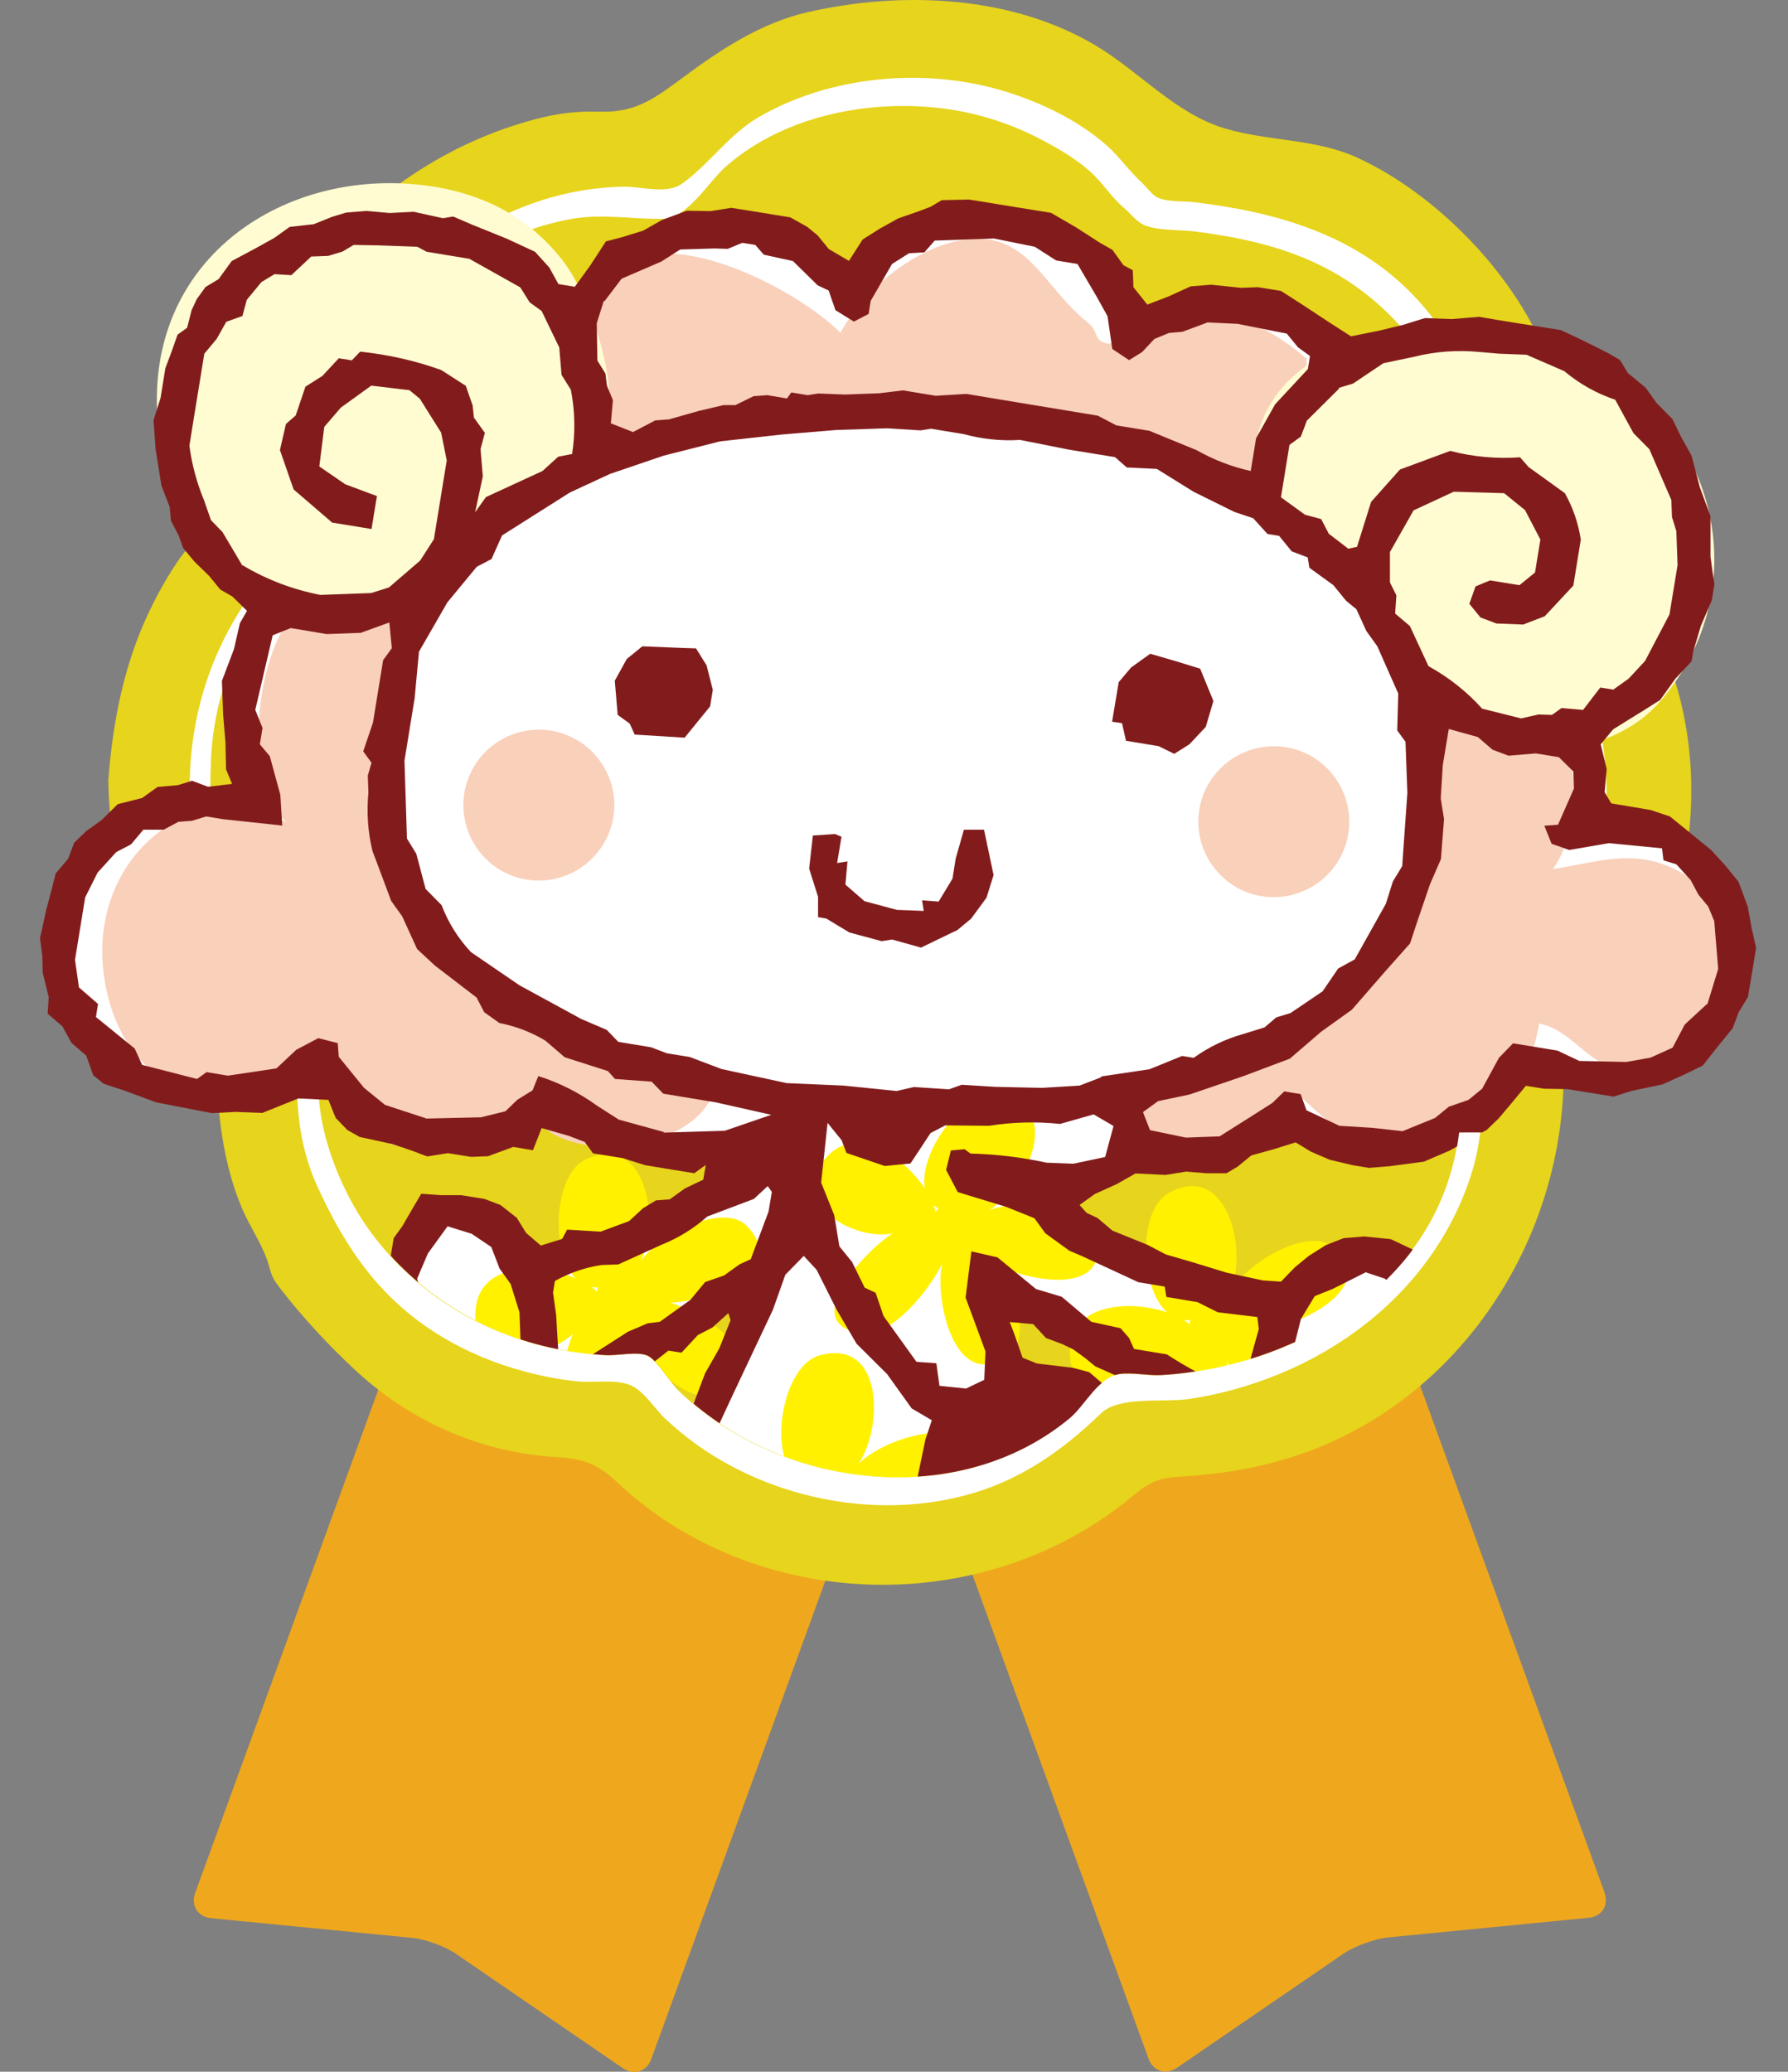
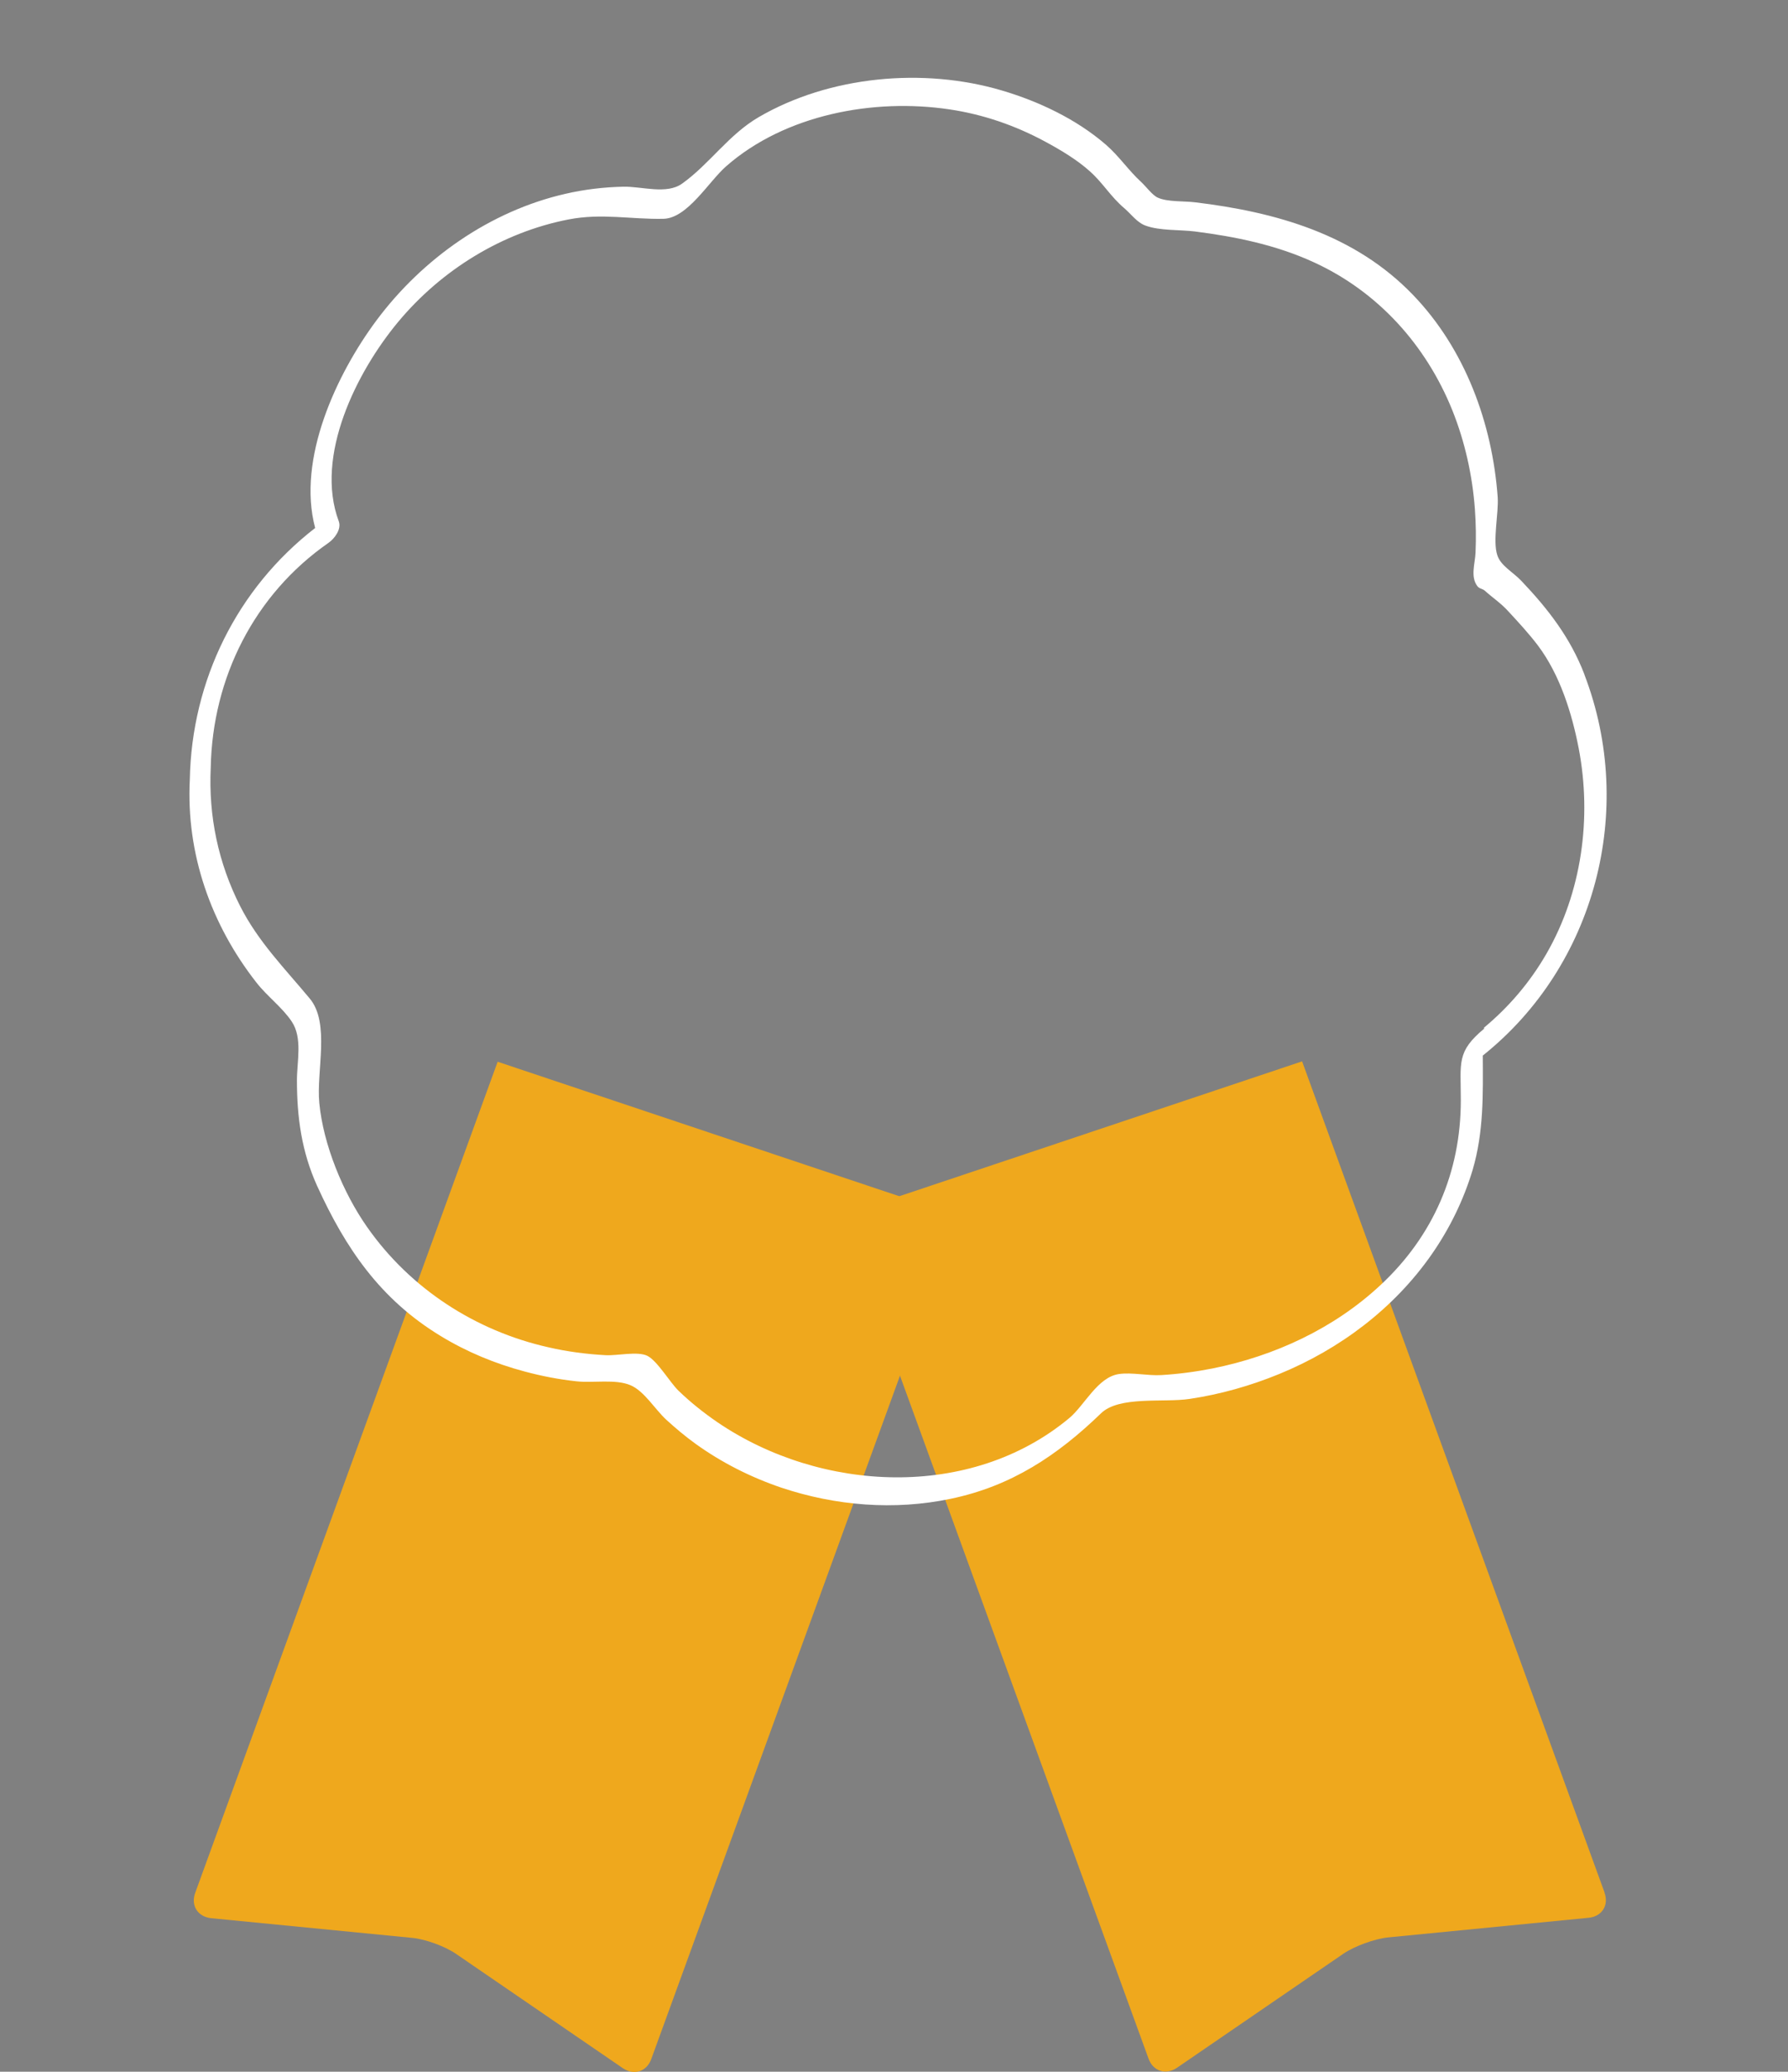
<svg xmlns="http://www.w3.org/2000/svg" viewBox="0 0 86.29 99.98">
  <rect x="0" y="0" width="86.29" height="99.98" fill="#808080" stroke="none" />
  <defs>
    <style>.e{fill:#fff;}.f{fill:#e7d41c;}.g{fill:#efa81d;}.h{fill:#821c1c;}.i{fill:#fffcd1;}.j{clip-path:url(#d);}.k{fill:none;}.l{fill:#fff100;}.m{fill:#f9d0ba;}</style>
    <clipPath id="d">
-       <path class="k" d="M86.29,36.01h-2.89V12.74h-19.8c-.06-.03-.12-.06-.18-.09-1.82-.83-3.77-1.22-5.73-1.48-.73-.09-1.69-.03-2.37-.28-.43-.16-.71-.57-1.04-.85-.64-.55-1.02-1.21-1.65-1.77-.63-.56-1.42-1.03-2.15-1.43-1.44-.78-3-1.31-4.62-1.56-3.12-.47-6.67,.05-9.41,1.74H5.48V31.79H0v22.86H15.69c.4,1.62,1.17,3.3,2.06,4.57,2.08,2.96,5.23,5,8.75,5.8,.9,.2,1.83,.33,2.76,.38,.55,.03,1.53-.2,2.01,.03,.48,.24,1.09,1.29,1.5,1.68,.58,.56,1.22,1.07,1.89,1.53,4.97,3.38,12.21,3.76,16.98-.21,.73-.61,1.36-1.97,2.39-2.12,.61-.09,1.4,.09,2.04,.05,.83-.05,1.65-.16,2.47-.32,2.99-.6,5.86-1.93,8.1-4.02,2.16-2.01,3.44-4.53,3.78-7.37h15.9v-18.65Z" />
-     </clipPath>
+       </clipPath>
  </defs>
  <g id="a" />
  <g id="b">
    <g id="c">
      <g>
        <g>
          <path class="g" d="M24.02,51.23l-14.6,40.12c-.22,.61,.12,1.15,.77,1.22l9.7,.95c.64,.06,1.6,.41,2.13,.78l8.04,5.51c.53,.36,1.15,.17,1.37-.44l14.81-40.69-22.22-7.44Z" />
          <path class="g" d="M77.44,91.34l-14.6-40.12-22.22,7.44,14.81,40.69c.22,.61,.84,.8,1.37,.44l8.04-5.51c.53-.36,1.49-.71,2.13-.78l9.7-.95c.64-.06,.99-.61,.76-1.22Z" />
        </g>
        <g>
-           <path class="f" d="M79.7,30.05c-.55-1.07-1.34-2.06-2.1-2.98-.41-.49-1.06-1-1.29-1.59-.2-.52-.07-1.05-.06-1.61,.02-2.5-.76-4.68-1.71-6.95-1.59-3.81-5.24-7.55-8.99-9.29-2.07-.96-4.29-.79-6.43-1.43-2.4-.71-4.15-2.77-6.27-4.02C48.78-.23,43.52-.45,38.97,.59c-2.23,.51-4.16,1.78-5.97,3.12-1.34,.99-2.28,1.73-4.01,1.68-1.14-.04-2.11,.08-3.22,.38-3.74,1-7.15,3.13-9.72,6.02-1.45,1.63-2.62,3.52-3.42,5.55-.37,.95-.67,1.94-.87,2.94-.28,1.41-.1,2.97-.97,4.18-.66,.92-1.55,1.66-2.2,2.61-.69,1.02-1.27,2.11-1.75,3.25-.97,2.33-1.42,4.81-1.61,7.31,0,.06,0,.11,0,.15,.07,3.52,1,6.98,2.83,10,.53,.87,1.19,1.62,1.78,2.44,.64,.88,.6,1.56,.67,2.64,.12,1.86,.44,3.71,1.16,5.43,.36,.86,.91,1.64,1.22,2.51,.2,.57,.14,.74,.58,1.31,1.12,1.45,2.42,2.86,3.77,4.1,2.68,2.45,6.02,3.89,9.62,4.11,1.27,.08,1.96,.31,2.89,1.18,.46,.44,.95,.85,1.45,1.23,1.28,.98,2.7,1.77,4.2,2.37,2.87,1.15,6,1.59,9.08,1.29,2.99-.29,5.91-1.27,8.44-2.91,.61-.39,1.19-.82,1.74-1.28,.89-.74,1.29-.88,2.47-.95,1.94-.12,3.86-.45,5.69-1.09,7.45-2.59,12.34-9.89,12.63-17.65,5.94-5.68,8.09-14.99,4.24-22.47Z" />
          <path class="e" d="M76.47,32.56c-.68-1.78-1.75-3.16-3.05-4.53-.41-.43-1-.73-1.16-1.24-.23-.69,.07-2.02,.02-2.79-.26-3.57-1.57-7.15-4.08-9.76-2.81-2.93-6.62-4.01-10.55-4.48-.51-.06-1.3-.01-1.77-.22-.26-.11-.58-.55-.8-.75-.63-.58-1.06-1.24-1.7-1.8-1.43-1.24-3.25-2.1-5.05-2.63-3.77-1.11-8.29-.7-11.71,1.29-1.46,.85-2.37,2.26-3.7,3.21-.75,.54-1.95,.13-2.84,.15-.93,.02-1.87,.13-2.78,.34-3.65,.83-6.91,3.13-9.13,6.11-1.92,2.58-3.85,6.68-2.96,10.02-3.77,2.92-5.96,7.35-6.05,12.15-.18,3.57,1.02,6.98,3.21,9.78,.51,.66,1.26,1.21,1.71,1.89,.53,.79,.25,1.93,.25,2.83,0,1.8,.23,3.45,.97,5.09,1.38,3.03,3.05,5.48,5.96,7.25,1.26,.77,2.64,1.34,4.07,1.72,.82,.22,1.65,.38,2.49,.47,.8,.09,1.89-.12,2.61,.19,.66,.28,1.18,1.16,1.72,1.66,.45,.41,.91,.8,1.41,1.16,1.26,.91,2.67,1.62,4.14,2.12,2.63,.88,5.46,1.11,8.18,.54,2.93-.61,5.15-2.09,7.25-4.12,.88-.86,3.03-.51,4.28-.7,1.48-.22,2.93-.63,4.32-1.2,2.93-1.2,5.54-3.16,7.36-5.77,.87-1.25,1.54-2.62,1.98-4.08,.54-1.84,.5-3.64,.49-5.52,5.44-4.34,7.4-11.86,4.91-18.37Zm-4.83,17.07c-1.36,1.13-1.14,1.63-1.14,3.47,0,3.47-1.33,6.55-3.88,8.92-2.24,2.09-5.11,3.42-8.1,4.02-.81,.16-1.64,.27-2.47,.32-.65,.04-1.43-.14-2.05-.05-1.03,.15-1.66,1.51-2.39,2.12-4.77,3.98-12.01,3.59-16.98,.21-.67-.46-1.3-.96-1.89-1.53-.41-.4-1.02-1.44-1.5-1.68-.47-.23-1.45,0-2.01-.03-.93-.05-1.85-.17-2.76-.38-3.52-.79-6.67-2.83-8.75-5.8-1.16-1.65-2.12-3.98-2.31-5.99-.15-1.54,.53-3.85-.46-5.04-1.22-1.47-2.48-2.73-3.36-4.46-1.06-2.09-1.53-4.35-1.42-6.68,.08-4.33,2.1-8.36,5.68-10.85,.29-.2,.64-.66,.5-1.04-1.18-3.16,.87-7.23,2.87-9.63,2.08-2.5,5.02-4.32,8.22-4.94,1.6-.31,3,0,4.57-.03,1.17-.02,2.19-1.8,3.04-2.54,2.84-2.49,7.11-3.29,10.78-2.74,1.62,.24,3.18,.78,4.62,1.56,.74,.4,1.53,.87,2.15,1.43,.63,.56,1,1.22,1.65,1.77,.34,.29,.62,.7,1.04,.85,.68,.25,1.64,.19,2.37,.28,1.97,.25,3.92,.65,5.73,1.48,3.11,1.42,5.43,4,6.7,7.15,.61,1.52,.97,3.15,1.09,4.78,.05,.7,.06,1.4,.03,2.09-.02,.52-.26,1.16,.09,1.62,.09,.12,.24,.12,.35,.21,.35,.32,.79,.61,1.14,1,.49,.53,.99,1.07,1.43,1.65,1.06,1.41,1.64,3.26,1.97,4.97,.64,3.35,.15,6.94-1.56,9.91-.79,1.37-1.81,2.57-3.03,3.58Z" />
        </g>
        <g class="j">
          <g>
            <path class="e" d="M13.74,28.4c-1.6,.23-2.43,3.46-2.51,4.87-.11,2.02,.51,3.88,.63,5.76-4.15-1.45-9.95,.98-9.45,6.06,.5,5.17,5.67,8.55,10.59,7.07,.55-.17,1.88-.97,2.41-.78,.33,.12,.57,.91,.83,1.16,.53,.51,1.16,.71,1.81,1.01,1.32,.59,3.06,1.36,4.55,1.12,1.07-.17,1.68-1.37,2.51-1.56,.94-.21,1.48,.56,2.23,1.02,1.23,.73,2.78,1.4,4.17,1.73,2.42,.59,3.89,.29,6.1-.31-.63,1.91-4.45,2.66-6.11,3.57-1,.55-1.92,1.15-3,1.52-.55,.19-2.32,.75-2.88,.59-1.34-.37-1.58-2.13-2.98-2.74-1.79-.78-2.67,.56-3.14,2.16-1.03,3.51,1.8,10.15,6.26,6.9,.85-.62,1.04-.99,2.04-1.35,1.3-.46,2.48-.98,3.72-1.64,1.73-.92,4.25-2.2,5.49-3.71-.48,1.78-1.8,3.67-2.7,5.32-1.03,1.89-2.08,3.87-3.51,5.49-.5,.57-2.71,2.07-2.12,2.89,.56,.77,5.55,.6,6.42,.37-.55,1.42-1.02,2.86-1.73,4.27-.48,.94-1.56,2.57-1.62,3.61-.05,.86,1.29,2.5,2.22,2.51,1.7,.03,3.17-4.28,3.75-5.53,.82-1.75,.65-4.08,2.95-3.56-.05,1.49,.58,3,1.18,4.36,.39,.91,.91,2.5,1.54,3.18,.72,.78,3.54,.99,4.48,.6,.85-.35,.38,.15,.64-.95,.25-1.02-.03-2.22-.32-3.2-1.11,.33-2.08,.25-2.83-.73-.57-.75-1.22-2.76-.6-3.67,.99-1.45,3.14-.34,3.72-2.52,.36-1.36-.03-2.78-.14-4.17-.13-1.56-.53-3.32-.49-4.9,.08-2.77,1.31-1.71,3-.57,3.19,2.16,7.34,4.23,11.13,4.98,.35,1.05,2.49,1.89,3.59,1.73,1.53-.22,2.33-1.83,2.8-3.08,.91-2.4,.95-7.39-2.95-6.78-1.59,.25-2.36,1.93-4,1.93-1.08,0-2.75-.6-3.84-.9-1.78-.48-6.84-2.08-7.31-4.17,1.02-.24,2.1-.26,3.11-.53,.88-.25,1.69-.84,2.57-1.04,.82-.19,1.8-.07,2.66-.15,.7-.07,1.33,0,1.98-.29,.4-.19,.77-.81,1.2-.9,.96-.21,1.32,.6,2.26,1.04,1.41,.66,2.16,.45,3.36-.33,1.5-.98,3.09-1.6,4.6-2.4,.85-.45,1.32-.94,2.28-1.07,1.3-.19,2.57,.4,3.86,.44,2.08,.05,4.32-.94,5.07-3,1.27-3.47,.16-7.04-3.2-8.57-.81-.37-3.3-.45-3.75-1.22-.22-.39,.37-2.03,.42-2.48,.09-.79-.07-1.86,.15-2.61,.58-1.92,2.68-2.11,2.55-4.55-.21-3.86-3.11-7.72-6.35-9.5-1.74-.95-3.61-1.75-5.45-2.46-1.48-.57-2.82-1.5-4.33-1.9-1.42-.38-3.3-1.34-4.77-1.31-1.43,.02-2.29,1.01-3.46,1.41-1.13-2.93-3.11-5.74-6.62-5.93-1.44-.08-3.01,.32-4.28,.98-.82,.43-2.58,2.88-3.24,2.91-.66,.04-1.69-1.77-2.4-2.22-1.5-.96-2.9-1.32-4.61-.91-3.01,.72-4.54,2.66-7,4.14-2.12-2.54-7.39-.59-9.2,1.38" />
            <path class="m" d="M68.46,32.81c-.21,5.82,.59,11.77-4.49,15.67-3.03,2.33-6.08,2.86-9.71,3.6-.57,6.38,5.7,3.76,8.48,.82,2.33,2.19,4,3.41,7.2,2.11,2.79-1.13,3.82-2.75,4.34-5.61,1.52,.26,2.34,1.97,3.98,2.25,1.71,.28,3.95-.72,4.89-2.21,1.51-2.41,.36-5.99-1.99-7.32-2.23-1.27-4.07-.49-6.22-.18,1.05-1.38,1.6-4.9,.19-6.28-.36-.35-.79-.35-1.18-.53-1.72-.82-3.12-.46-4.45-2.54" />
            <path class="m" d="M28.19,16.65c.27-8.03,9.83-3.16,12.37-.59,1.21-2.23,3.67-4.1,5.86-4.47,3.17-.54,3.88,2.23,6.05,3.95,.63,.49,.23,.92,1.04,1.05,.18,.03,2.26-1.3,2.8-1.41,2.54-.51,4.78,.43,6.76,2.14-.11,2.06-1.74,4.87-2.34,7.03-1.98-2.57-5.6-2.7-8.3-3.53-2.95-.9-5.86-1.61-9.01-1.5-5.25,.19-9.8,1.62-14.84,3.16-.35-1.06-.13-2.39,.04-3.57" />
-             <path class="m" d="M14.47,29.31c-2.2,1.99-2.82,8.53-.62,10.4-4.02-2.47-9.52,1.29-8.86,7.15,.35,3.08,2.05,5.36,4.55,5.92,2.23,.5,3.57-.96,5.6-1.52,.4,2.43,2.62,3.81,4.47,4.13,2.75,.46,3.88-.77,5.89-2.52,.07,3.55,8.28,3.16,9.04-.51-4.4-2.23-11.63-1.95-14.3-7.45-2.34-4.83-1.22-11.7,.97-16.67" />
            <path class="i" d="M60.63,23.82c-1.42-8.87,11.58-9.4,16.65-6.24,5.67,3.54,7.37,10.85,2.93,16.17-2.69,3.22-8.38,3.16-11.09,.1-2.11-2.39-2.85-5.89-5.94-7.44" />
            <path class="i" d="M28.99,21.41c1.22-2.07-.39-6.89-1.74-8.71-1.53-2.05-3.64-3.22-6.12-3.66-6.71-1.17-13.54,2.84-13.56,10.21-.01,6.1,4.53,11.73,10.86,9.92,3.86-1.1,5.93-5.5,9.96-6.48" />
            <path class="l" d="M28.85,62.13c-2.32,.15-2.5-5.33-.56-6.19,3.07-1.37,3.65,3.45,2.47,5.2,.57-1.29,4.04-3.23,5.28-1.98,2.12,2.13-2.15,3.71-3.68,3.7,1.28,.47,4.02,1.79,3.07,3.63-1.28,2.48-4.47-.8-4.97-2.26,.17,1.28-.01,4.33-1.43,4.99-2.79,1.29-2.02-3.45-1.37-4.86-1.46,1.41-5.21,1.51-4.67-1.42,.46-2.46,4.45-1.89,5.82-.61" />
            <path class="l" d="M39.18,71.62c-2.32-.2-1.68-5.64,.37-6.21,3.24-.9,3.09,3.96,1.66,5.51,.76-1.19,4.47-2.59,5.52-1.17,1.77,2.43-2.69,3.35-4.19,3.11,1.2,.65,3.71,2.37,2.5,4.05-1.64,2.26-4.3-1.46-4.57-2.97-.02,1.3-.66,4.28-2.16,4.72-2.95,.86-1.49-3.71-.63-5.01-1.66,1.17-5.38,.72-4.4-2.1,.82-2.37,4.68-1.2,5.84,.26" />
-             <path class="l" d="M45.29,58.33c-2.02-1.16,.85-5.82,2.95-5.48,3.31,.55,1.14,4.89-.81,5.7,1.19-.76,5.15-.47,5.5,1.26,.59,2.94-3.85,1.91-5.11,1.06,.81,1.1,2.37,3.71,.56,4.72-2.44,1.36-3.29-3.13-2.9-4.62-.57,1.17-2.4,3.6-3.95,3.37-3.04-.46,.22-3.99,1.54-4.81-2,.37-5.18-1.61-3.11-3.76,1.74-1.8,4.75,.88,5.19,2.7" />
            <path class="l" d="M57.43,63.7c-2.3,.31-2.88-5.13-1.01-6.14,2.96-1.59,3.89,3.18,2.84,5.01,.47-1.33,3.79-3.51,5.12-2.36,2.27,1.97-1.88,3.86-3.4,3.96,1.31,.37,4.14,1.49,3.33,3.4-1.1,2.56-4.51-.48-5.11-1.89,.26,1.27,.3,4.32-1.07,5.08-2.69,1.49-2.27-3.3-1.72-4.75-1.36,1.51-5.09,1.89-4.76-1.08,.28-2.49,4.3-2.2,5.76-1.03" />
            <polyline class="h" points="55.51 31.55 54.59 32.21 53.99 32.92 53.67 34.83 54.15 34.9 54.34 35.75 55.92 36.01 56.67 36.38 57.4 35.92 58.19 35.08 58.56 33.83 57.92 32.27 56.75 31.91" />
-             <polyline class="h" points="32.94 31.27 31 31.19 30.25 31.8 29.67 32.85 29.81 34.5 30.39 34.92 30.63 35.45 33.04 35.6 34.27 34.09 34.4 33.29 34.1 32.11 33.59 31.29" />
            <polyline class="h" points="46.52 40.04 46.12 41.44 45.97 42.4 45.3 43.51 44.5 43.45 44.58 43.96 43.28 43.91 41.72 43.49 40.8 42.69 40.9 41.57 40.4 41.65 40.61 40.38 40.3 40.25 39.23 40.32 39.05 41.92 39.48 43.28 39.48 44.26 39.88 44.33 40.99 45 42.55 45.42 43.05 45.34 44.45 45.73 46.21 44.88 46.87 44.33 47.61 43.32 47.95 42.23 47.49 40.04" />
            <path class="h" d="M84.56,44.93l-.21-1.17-.45-1.21-.61-.75-.69-.76-1-.82-1.01-.82-.93-.31-.95-.16-.95-.16-.32-.54,.1-1.12-.29-1.19,.6-.72,.72-.45,.73-.45,.82-.52,.73-1.02,.79-.85,.08-.48,.37-1.24,.52-1.21,.13-.79-.08-.5-.11-.83v-1.95l-.51-1.38-.4-1.53-.5-.9-.43-.88-.76-.77-.53-.74-.86-.71-.38-.63-.59-.34-1.2-.6-1.06-.5-.63-.1-.63-.1-.63-.1-1.11-.18-.95-.16-1.32,.11-1.29-.05-1.03,.32-1.19,.29-1.35,.27-1.03-.66-1.32-.87-1.03-.66-1.11-.18-.82,.03-1.44-.15-.99,.08-1.05,.48-1.04,.4-.67-.84-.03-.82-.45-.24-.53-.74-.6-.34-1.18-.76-1.19-.69-1.43-.23-1.11-.18-.79-.13-.63-.1-1.31,.03-.54,.32-.61,.23-.95,.33-.9,.5-.82,.52-.66,1.03-.97-.57-.54-.66-.5-.41-.82-.46-.8-.13-.79-.13-.63-.1-.63-.1-1,.16-1.14-.02-1.21,.45-.9,.51-1.03,.32-.77,.2-.76,1.17-.74,1.02-.79-.13-.44-.8-.69-.76-1.36-.63-1.68-.68-.91-.39-.5,.08-1.41-.31-1.15,.06-1.12-.1-.99,.08-.69,.21-.87,.35-1.16,.13-.74,.53-.9,.5-1.16,.62-.63,.87-.63,.38-.42,.58-.25,.53-.22,.86-.46,.33-.3,.85-.29,.77-.23,1.43-.34,1.08,.1,1.4,.08,.5,.2,1.25,.4,1.04,.06,.66,.37,.71,.22,.61,.55,.66,.7,.68,.54,.66,.59,.34,.7,.69-.34,.59-.29,1.26-.58,1.53,.06,1.64,.11,1.32,.03,1.31,.29,.7-1.16,.14-.77-.29-.68,.21-.66,.06-.33,.03-.74,.53-1.18,.3-.78,.77-.74,.53-.58,.56-.29,.77-.6,.71-.24,.94-.21,.78-.31,1.41,.11,.83,.02,.82,.29,1.19-.05,.8,.71,.61,.44,.8,.71,.61,.34,.95,.5,.41,1,.33,1.54,.57,2.68,.52,1.15-.06,1.29,.05,.87-.35,.87-.35,1.45,.07,.35,.87,.56,.58,.6,.34,1.57,.34,.92,.31,.77,.29,1-.16,1.11,.18,.82-.03,1.22-.45,.95,.16,.42-1.07,1.32,.38,.76,.29,.4,.55,1.43,.23,1.08,.34,1.27,.21,1.11,.18,.55-.4-.12,.71-.88,.42-.74,.53-.66,.05-.63,.38-.67,.62-1.38,.51-1.61-.1-.24,.45-1.03,.32-.71-.61-.45-.73-.79-.62-.77-.29-1.11-.18h-.98l-.96-.07-.57,.97-.34,.59-.42,.58-.21,1.27-.24,.94,.28,.78-.02,1.14,.07,.58,.54,.66,.07,.58,.42,.4,.07,.58,.87,.63,.66,.92,1.36,.63,1.81-.11,1.21-.45,.76-.69,1.51-.25,1.22-.53,.9-.51,1.04-.4,.94-.74,.63,.1,.79-.85,.71-.37,.76-.69,.11,.34-.55,1.37-.68,1.19-.58,1.53-.53,.73-.47,.41-.34,.59-.72,.94-.24,.45-.64,.95-.75,.61-.39,.42-.78,.77-.61-.26,.03,1.79,.58,.42,.65,.03,.65,.02,1.42,.31,.94,.23,.85-.19,.66-.05,1.08,.34-.72,1.43-.25,.53-.25,.53-.22,.86-.46,.33-.27,1.18-.69,.7-.74,.53-.66,.54-.76,1.18-.86,1.24-.4,.42-.65,.47-.79-.62-1.48-.9-1.06-.49-1.9-.31-.77-.29-.87,.34-.26,.61-.73,.45-.62,.8-.26,.61-.16,.95,.08,1.48,.31,1.11,.54,.66,.85,.79,.69,.76,1.02,.74,.54,.66,.63,.1,.59,.42,.58,.42,.6,.34,.91,.39,1.24,.37,1.24,.37,.9,.47,.76-.69,.92-.66,.02-.65,.52-.73,.45-.74,.71-1.35,.97-1.47,.66-1.52,.79-.36,.5-1.55,.47-1.88,.48-.9,.47-.9,.31-.93,.31-.92,.66-1.03,.13-.79,.73-1.51,.34-1.08,.44,.31,.39,.63,.21,.69-.09,.56,.15,1.08,.04,.74,.59,.34-.26,1.58,.53,.74,.53,.74,1.03,.66,1.48-.08,.74-.04,.5-.08,1.24-.12,1.61,.1,1.48-.09,.77-.2,.53,.25,.35,.87,.03,.82-.08,.96,.65,.51,.33,.95,.35,1.36,1.03,.66,.24,.04,1.27,.21,1.16-.14,.57-.48,.78-.77,.63-.87,.26-.61,.16-.95,.1-1.61,.02-1.13-.32-1.03-.32-1.03-.51-.89-.45-1.21-.48-1.05-.41-1.45-.62-.67-.73-.04-1.18,.22-1.29-.05-.87,.35-.55,.4-1.3-.05-1.16,.14-1.03,.32-1.21,.45-.24,.45-.65-.03-.39-.63-.32-1.03,.05-1.29,1.37,.55,1.38,.55,.95,.16,1.8-.03,1.51-.32,.92-.66,.55-.4,.81-1.01,.25-.53,.5-.57,.15-1.44,.16-.95,.19-.62-.56-.58-.32-1.52-.45-.72-.79-.62-.85-.79-.71-.61-.78-.21-1.75-.21-.69-.28-.39-1.12-.23-.6,1.13,.1,.62,.67,.77,.29,.53,.25,.58,.42,.5,.41,1.44,.64,.91,.39,.58,.42,1.26,.28,.62,.67,1.66,.27,2.19,.52,.62,1.16,1.39,.47,2.54,.42,.95-.82,.58-.55,.82-.52,.6-1.2,.5-1.06,.34-.59,.26-1.59-.32-.54,.18-2.09-.72-.61-.37-.71-.71-.6-1.06-.5-1.28-.13-.99,.08-.87,.34-.82,.52-.66,.54-.68,.7-.88-.06-1.73-.37-1.7-.52-1.24-.36-.9-.47-1.68-.68-.72-.61-.53-.25-.34-.38,.74-.53,1.06-.48,.9-.51,1.45,.07,1-.16,.96,.08h.98l.54-.32,.66-.54,1.11-.31,1.03-.32,.74,.45,.91,.39,1.1,.26,.79,.13,.99-.08,1.66-.22,1.23-.53,.9-.5,.9-.5,.58-.56,.6-.71,.71-.86,.88,.14,1.13,.02,2.22,.36,.86-.27,1.51-.32,1.06-.48,.88-.43,.62-.79,.82-1.01,.29-.77,.45-.74,.13-.79,.16-.95,.1-.63-.19-.85Zm-59.71,21.79l-.69,.22-1.14-.03-.61-.26-.79-.62-.85-2.26-.64-2.06,.52-1.22,.95-1.31,1.16,.36,.95,.64,.4,1.04,.53,.74,.43,1.37,.06,1.63-.29,1.74Zm21.53,15.14l.29-1.19,.91,1.25-.41,.5-1.06,.43,.26-1Zm15.93-16.32l.47-1.88,.67-1.11,.87-.35,1.59-.8,.93,.31,1.26,1.26,.33,.95-.23,1.43-.31,1.41-.5,1.06-.66,.54-.88,.43-.58,.55-.62-.18-.81-.05-.54-.66-.61-.26-.56-1.07,.18-1.6Zm2.3-46.82l.69-.21,1.46-.98,1.52-.32c1-.25,2.03-.32,3.05-.23l1.04,.09,1.3,.05,1.82,.79c.73,.61,1.56,1.08,2.46,1.38l.88,1.61,.77,.78,1.06,2.45,.03,.82,.21,.68,.06,1.64-.39,2.38-1.18,2.25-.79,.85-.74,.53-.63-.1-.83,1.08-1.04-.09-.46,.33-.65-.02-.84,.19-1.88-.47c-.74-.82-1.62-1.52-2.59-2.05l-.9-1.94-.71-.6,.06-.88-.31-.62v-1.47l1.14-2.01,1.94-.9,2.43,.07,1.01,.82,.74,1.42-.26,1.59-.75,.61-1.42-.23-.7,.29-.3,.84,.54,.66,.77,.29,1.29,.05,1.04-.4,1.38-1.48,.36-2.22c-.12-.79-.38-1.55-.77-2.24l-1.75-1.26-.41-.47c-1.13,.08-2.27-.02-3.37-.31l-2.43,.9-1.39,1.56-.68,2.17-.42,.09-.94-.72-.37-.71-.78-.21-1.16-.84,.41-2.53,.55-.4,.29-.77,1.55-1.54ZM29.17,14.54l.83-1.09,1.92-.83,.91-.58,1.64-.05,.65,.02,.7-.29,.63,.1,.41,.47,1.41,.31,1.19,1.17,.53,.25,.33,.95,.89,.55,.71-.37,.1-.63,1.03-1.78,.82-.52,.74-.04,.5-.57,2.86-.1,1.97,.4,1.03,.66,1.03,.17,.95,1.62,.5,.9,.23,1.58,.81,.54,.63-.39,.59-.63,.7-.29,.66-.06,1.21-.45,1.45,.07,2.37,.47,.54,.66,.58,.42-.1,.63-1.58,1.7-.92,1.64-.26,1.58c-.91-.2-1.79-.54-2.6-1l-2.29-.94-1.59-.26-.9-.47-2.54-.42-2.06-.34-1.74-.29-1.48,.09-1.58-.26-1.16,.14-1.64,.06-1.3-.05-.5,.08-.79-.13-.21,.29-.95-.16-.66,.05-.88,.43h-.57l-1.19,.28-1.45,.41-.66,.05-1.07,.56-1.07-.42,.1-1.12-.29-.7-.07-.58-.39-.63-.03-1.8,.34-1.08ZM11.7,27.3l-.96-1.62-.56-.58-.33-.95c-.35-.84-.59-1.73-.71-2.64l.23-1.43,.49-3.01,.6-.72,.46-.82,.78-.28,.21-.78,.71-.86,.63-.38,.81,.05,.96-.9,.82-.03,.69-.21,.54-.32,1.13,.02,1.94,.07,.45,.24,2.06,.34,2.46,1.38,.45,.72,.58,.42,.85,1.76,.11,1.32,.45,.72c.2,1.02,.22,2.07,.06,3.1l-.67,.13-.76,.69-2.73,1.26-.52,.73,.37-1.73-.11-1.32,.21-.78-.53-.74-.06-.58-.33-.95-1.18-.76c-1.27-.46-2.58-.75-3.92-.89l-.4,.42-.63-.1-.79,.85-.82,.52-.47,1.39-.47,.41-.29,1.26,.66,1.9,1.86,1.6,1.9,.31,.26-1.59-1.53-.57-1.25-.86,.24-1.91,.8-.93,1.47-1.06,1.84,.22,.5,.41,1.03,1.64,.27,1.34-.62,3.8-.66,1.03-1.51,1.3-.86,.27-2.45,.09c-1.33-.26-2.6-.74-3.75-1.43Zm20.34,27.33l-2.18-.6-1.03-.66c-.87-.63-1.83-1.12-2.85-1.44l-.28,.69-.73,.45-.58,.56-1.18,.29-2.62,.06-2.01-.66-1.01-.82-1.22-1.5-.05-.66-.94-.24-1.06,.56-.96,.9-2.34,.35-1.03-.17-.46,.33-2.65-.68-.36-.79-1.87-1.52,.1-.63-.92-.8-.19-1.33,.49-3.01,.6-1.2,.9-.99,.71-.37,.6-.71h.98l.71-.38,.66-.05,.68-.21,.79,.13,2.88,.31-.09-1.48-.51-1.87-.48-.57,.13-.79-.35-.87,.84-3.6,.87-.35,1.74,.29,1.64-.06,1.38-.5,.12,1.24-.42,.58-.49,3.01-.47,1.39,.4,.55-.18,.62,.03,.82c-.09,.94-.03,1.88,.19,2.8l.91,2.43,.53,.74,.72,1.58,.85,.79,2.02,1.55,.37,.71,.73,.52c.78,.15,1.54,.44,2.22,.85l.93,.8,2.09,.67,.34,.38,1.77,.13,.56,.58,2.54,.42,2.67,.6-2.24,.77-2.95,.09Zm2.94,6.91l-.95,.33-.71,.86-.74,.53-.74,.53-.58,.07-.96,.41-1.82,1.17-1.51,.24-.13-2.22-.15-1.08,.09-.56c.69-.39,1.45-.65,2.24-.77l.82-.03,2.11-.96c.8-.32,1.54-.78,2.18-1.35l2.25-.85,.67-.62,.2,.28-.16,.95-.86,2.3-.53,.24-.74,.53Zm-.1,22.44l-.95-.16-.61-.75,1.19,.19,.77,.28-.4,.42Zm.7-2.24l-1.43-.65,.64-1.18,1.05,1.22-.26,.61Zm1.17-2.17l-1.83-.43,.58-1.09,1.41,.57,.24,.53-.39,.42Zm.73-2.48l-.4-.55,.79,.13-.39,.42Zm3.78-2.23l-1.18,.21-1.58-.26h-.98l-1.61-.1-.47-.08-1.61-.1-1.43-.23-1.61-.1,.39-.91,.8-.44,.85-1.25,.89-1.48,.95-1.31,.63-1.36,1-2.12,1-2.12,.6-1.69,.89-.91,.62,.67,.98,1.95,.95,1.62,1.47,1.46,1.19,1.66,.97,.57-.31,.93-.36,1.73-.1,.63,.24,1.51-.12,.71,.62,.18-.58,.56-1.84,.27-1.27-.21Zm1.1,2.21l.1-.63,.32,.05,.63,.1-.1,.63-.95-.16Zm.97,3.49l-.54-1.14,1.42-.74,.44,1.07-1.32,.82Zm1.42,2.27l-1.07,.07,.14-1.36,1.24-.61-.31,1.9Zm8.57-26.99l-1.52,.32-1.29-.05c-1.2-.26-2.43-.41-3.67-.44l-.29-.21-.66,.06-.23,.94,.56,1.07,2.33,.71,1.37,.55,.53,.73,1.16,.84,.61,.26,2.72,1.26,1.27,.21,.08,.5,1.5,.25,.98,.49,1.91,.23,.07,.58-.39,1.4,.07,1.56-.97-.08c-1.1-.45-2.15-1.01-3.15-1.66l-1.58-.26-.24-.53-.41-.47-1.41-.31-1.43-1.21-1.24-.37-1.86-1.53-1.26-.29-.28,2.23,.96,2.6-.06,1.37-.88,.42-1.28-.13-.15-1.09-.96-.07-1.59-2.21-.38-1.12-.53-.25-.61-1.24-.61-.75-.25-1.51-.63-1.57,.31-2.88,.68,.84,.23,.61,1.85,.63,1.24-.12,.97-1.47,.71-.37,2.11,.02c1.13-.18,2.29-.21,3.43-.09l1.62-.46,.96,.56-.4,1.48Zm-.18-3.85l-1.04,.4-1.81,.11-2.27-.05-1.61-.1-.61,.22-1.69-.11-.84,.19-2.56-.26-2.75-.12-3.14-.68-1.53-.58-1.11-.18-.76-.29-1.58-.26-.56-.58-1.22-.52-2.99-1.63-2.34-1.6c-.62-.66-1.1-1.43-1.42-2.27l-.77-.78-.45-1.7-.45-.73-.12-3.76,.49-3.01,.21-2.25,1.37-2.38,1.42-1.72,.71-.37,.51-1.14,3.27-2.07,1.94-.9,2.59-.88,2.72-.69,2.98-.33,2.64-.22,2.45-.08,1.61,.1,.5-.08,1.58,.26c.88,.24,1.8,.34,2.72,.28l2.36,.47,2.22,.36,.57,.5,1.45,.07,1.77,1.1,1.96,.97,.92,.31,.69,.76,.56,.09,.61,.75,.77,.29,.08,.5,1.16,.84,.61,.75,.5,.41,.48,1.05,.53,.74,1.01,2.28-.05,1.78,.4,.55,.09,2.46-.25,3.54-.45,.74-.34,1.08-1.5,2.68-.8,.44-.75,1.1-1.55,1.05-.69,.21-.56,.48-1.03,.32c-.86,.24-1.67,.63-2.39,1.15l-.56-.09-1.57,.64-2.34,.35Zm29.22-3.52l-1.05,.97-.59,1.12-1.06,.48-1.17,.21-2.27-.05-1.06-.5-2.14-.35-.68,.7-.81,1.49-.66,.54-.95,.33-.66,.54-1.57,.64-1.44-.16-1.61-.1-1.59-.75-.28-.78-.79-.13-.58,.56-.91,.58-1.63,1.03-1.63,.06-1.73-.36-.34-.87,.73-.53,1.52-.32,2.58-.88,2.26-.85,1.51-1.3,1.48-1.06,1.61-1.85,1.2-1.35,.33-1,.63-1.85,.53-1.22,.15-1.93-.16-1,.1-1.61,.29-1.74,1.4,.39,.71,.61,.77,.29,1.32-.11,1.11,.18,.7,.69,.03,.82-.77,1.75-.66,.05,.35,.87,.85,.3,1.92-.33,2.56,.25,.07,.58,.62,.19,.69,.76,.38,.71,.47,.57,.29,.7,.19,2.31-.52,1.7Z" />
            <path class="m" d="M29.6,39.44c-.33,1.98-2.2,3.33-4.18,3.01s-3.33-2.2-3.01-4.18c.33-1.99,2.2-3.33,4.18-3.01s3.33,2.2,3.01,4.18Z" />
            <path class="m" d="M65.07,40.24c-.32,1.98-2.2,3.33-4.18,3.01s-3.33-2.2-3.01-4.18,2.2-3.33,4.18-3.01,3.33,2.2,3.01,4.18Z" />
          </g>
        </g>
      </g>
    </g>
  </g>
</svg>